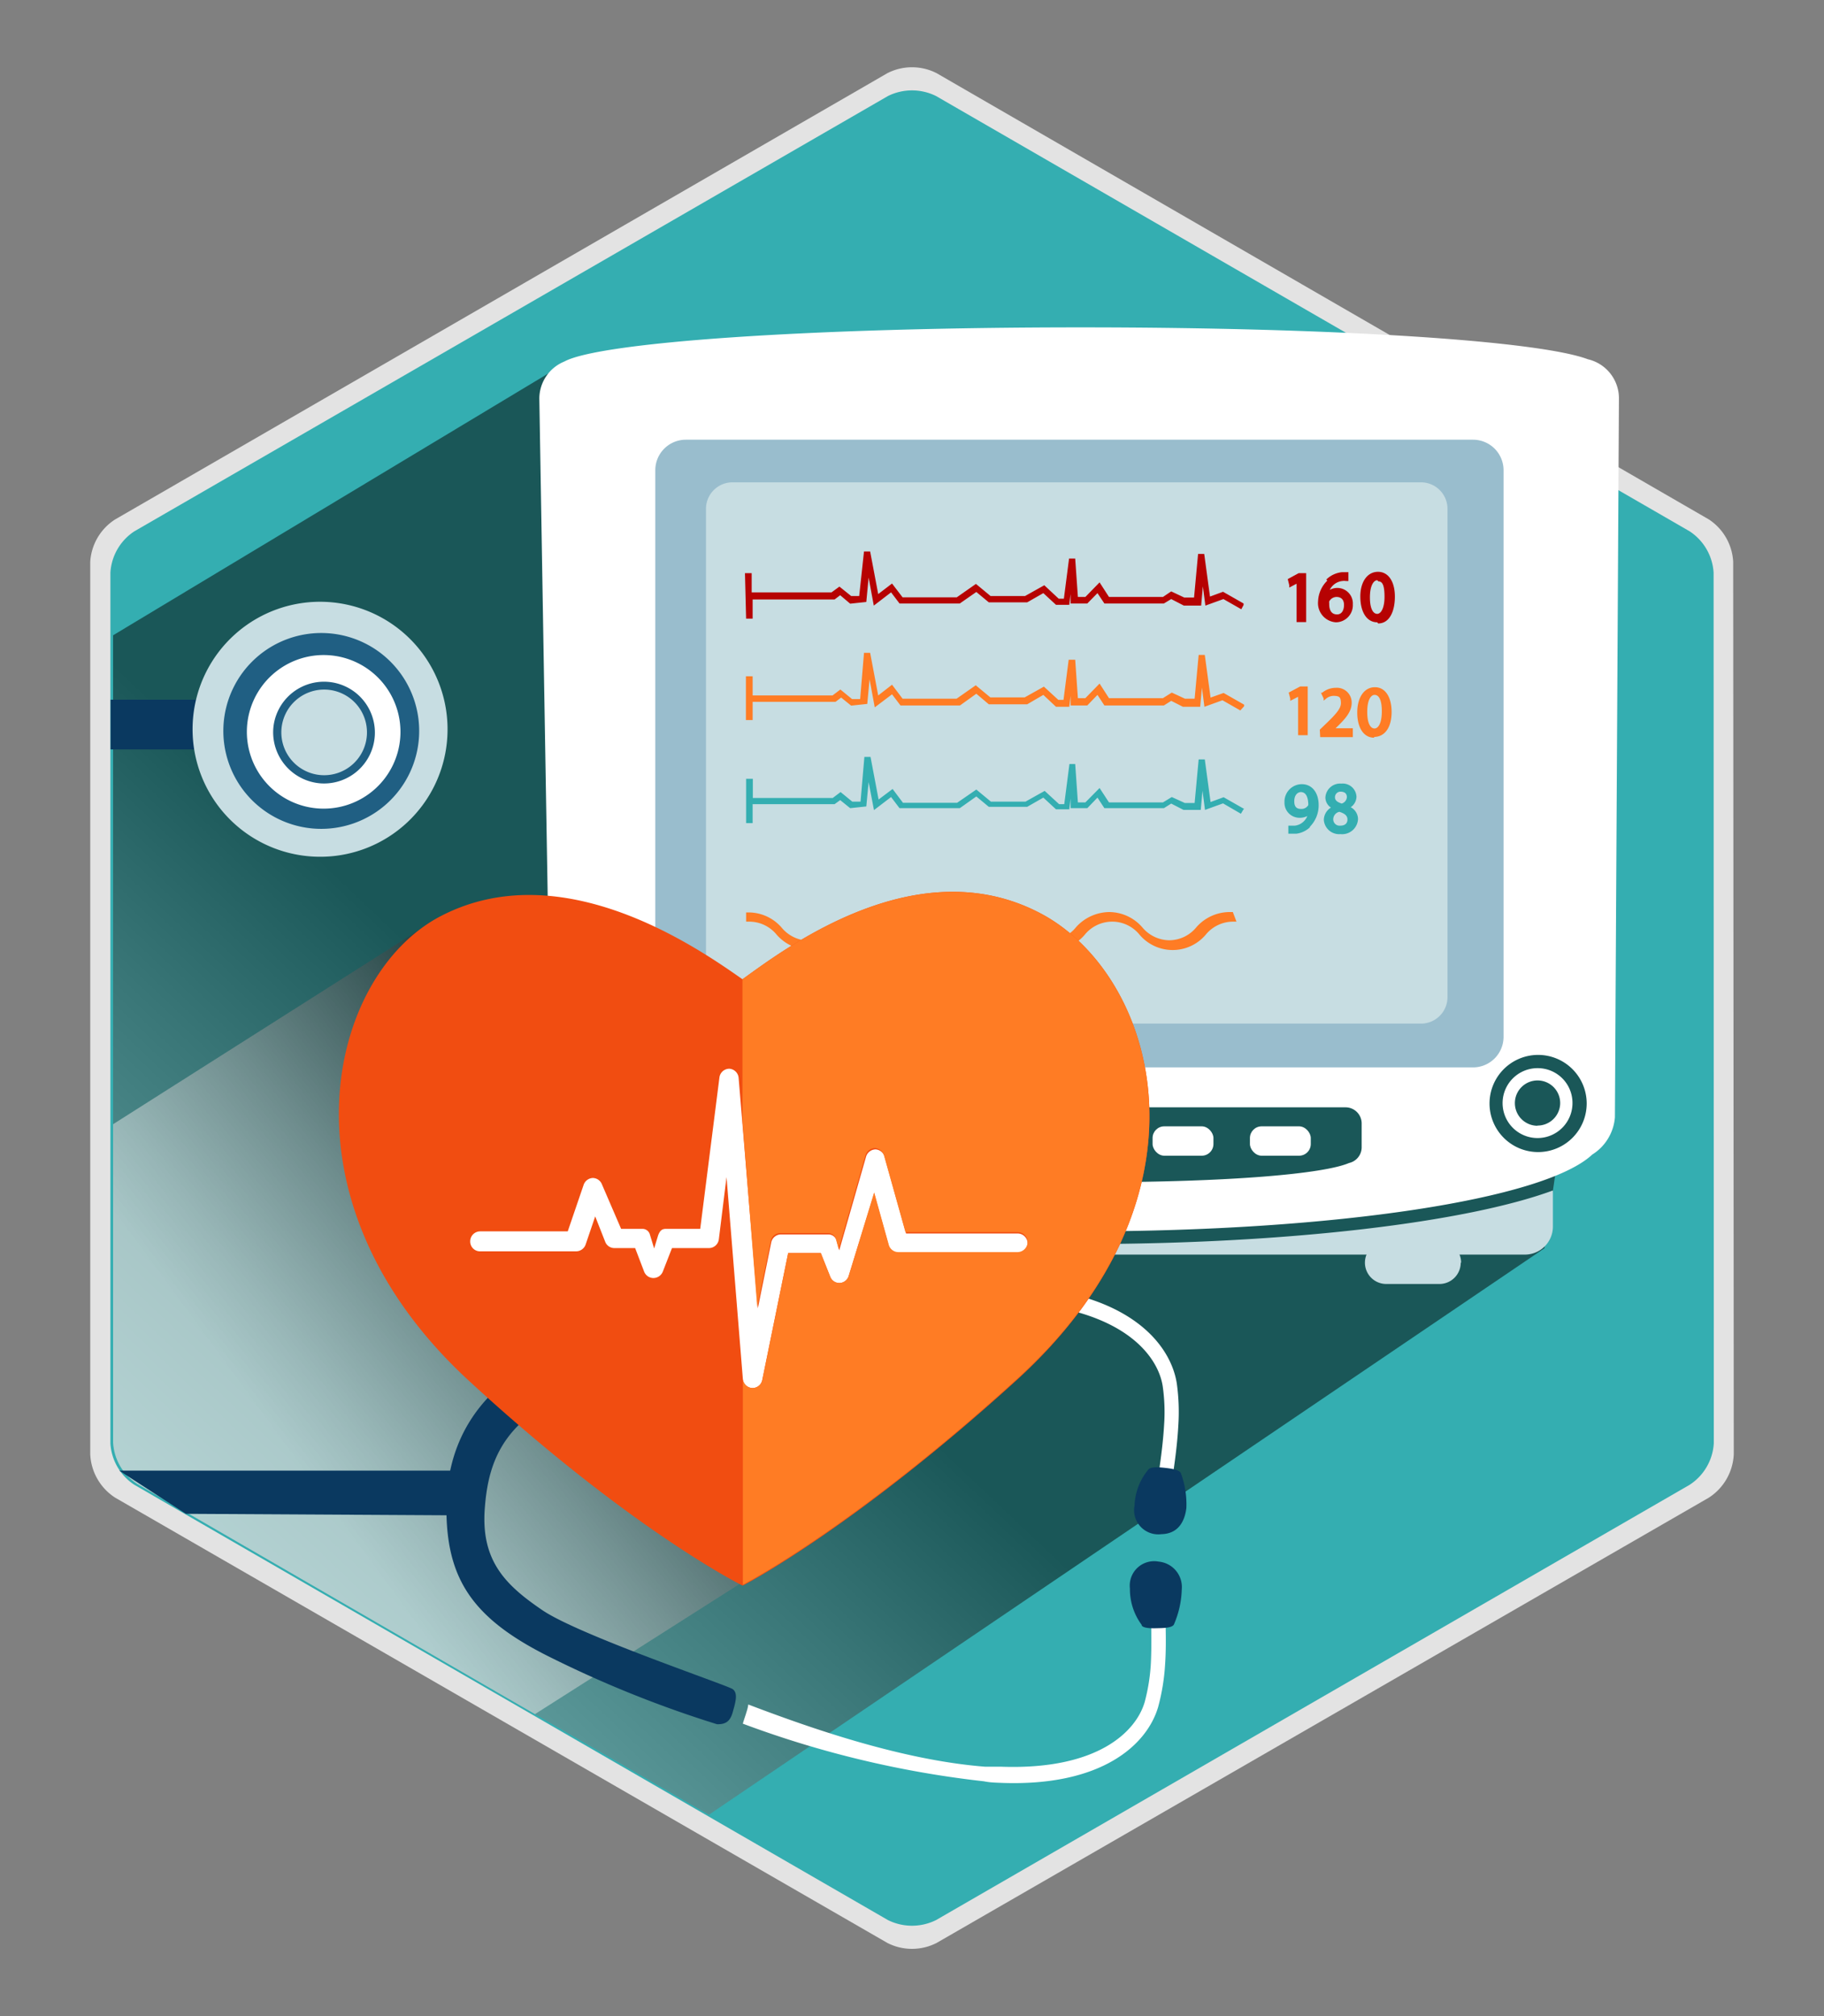
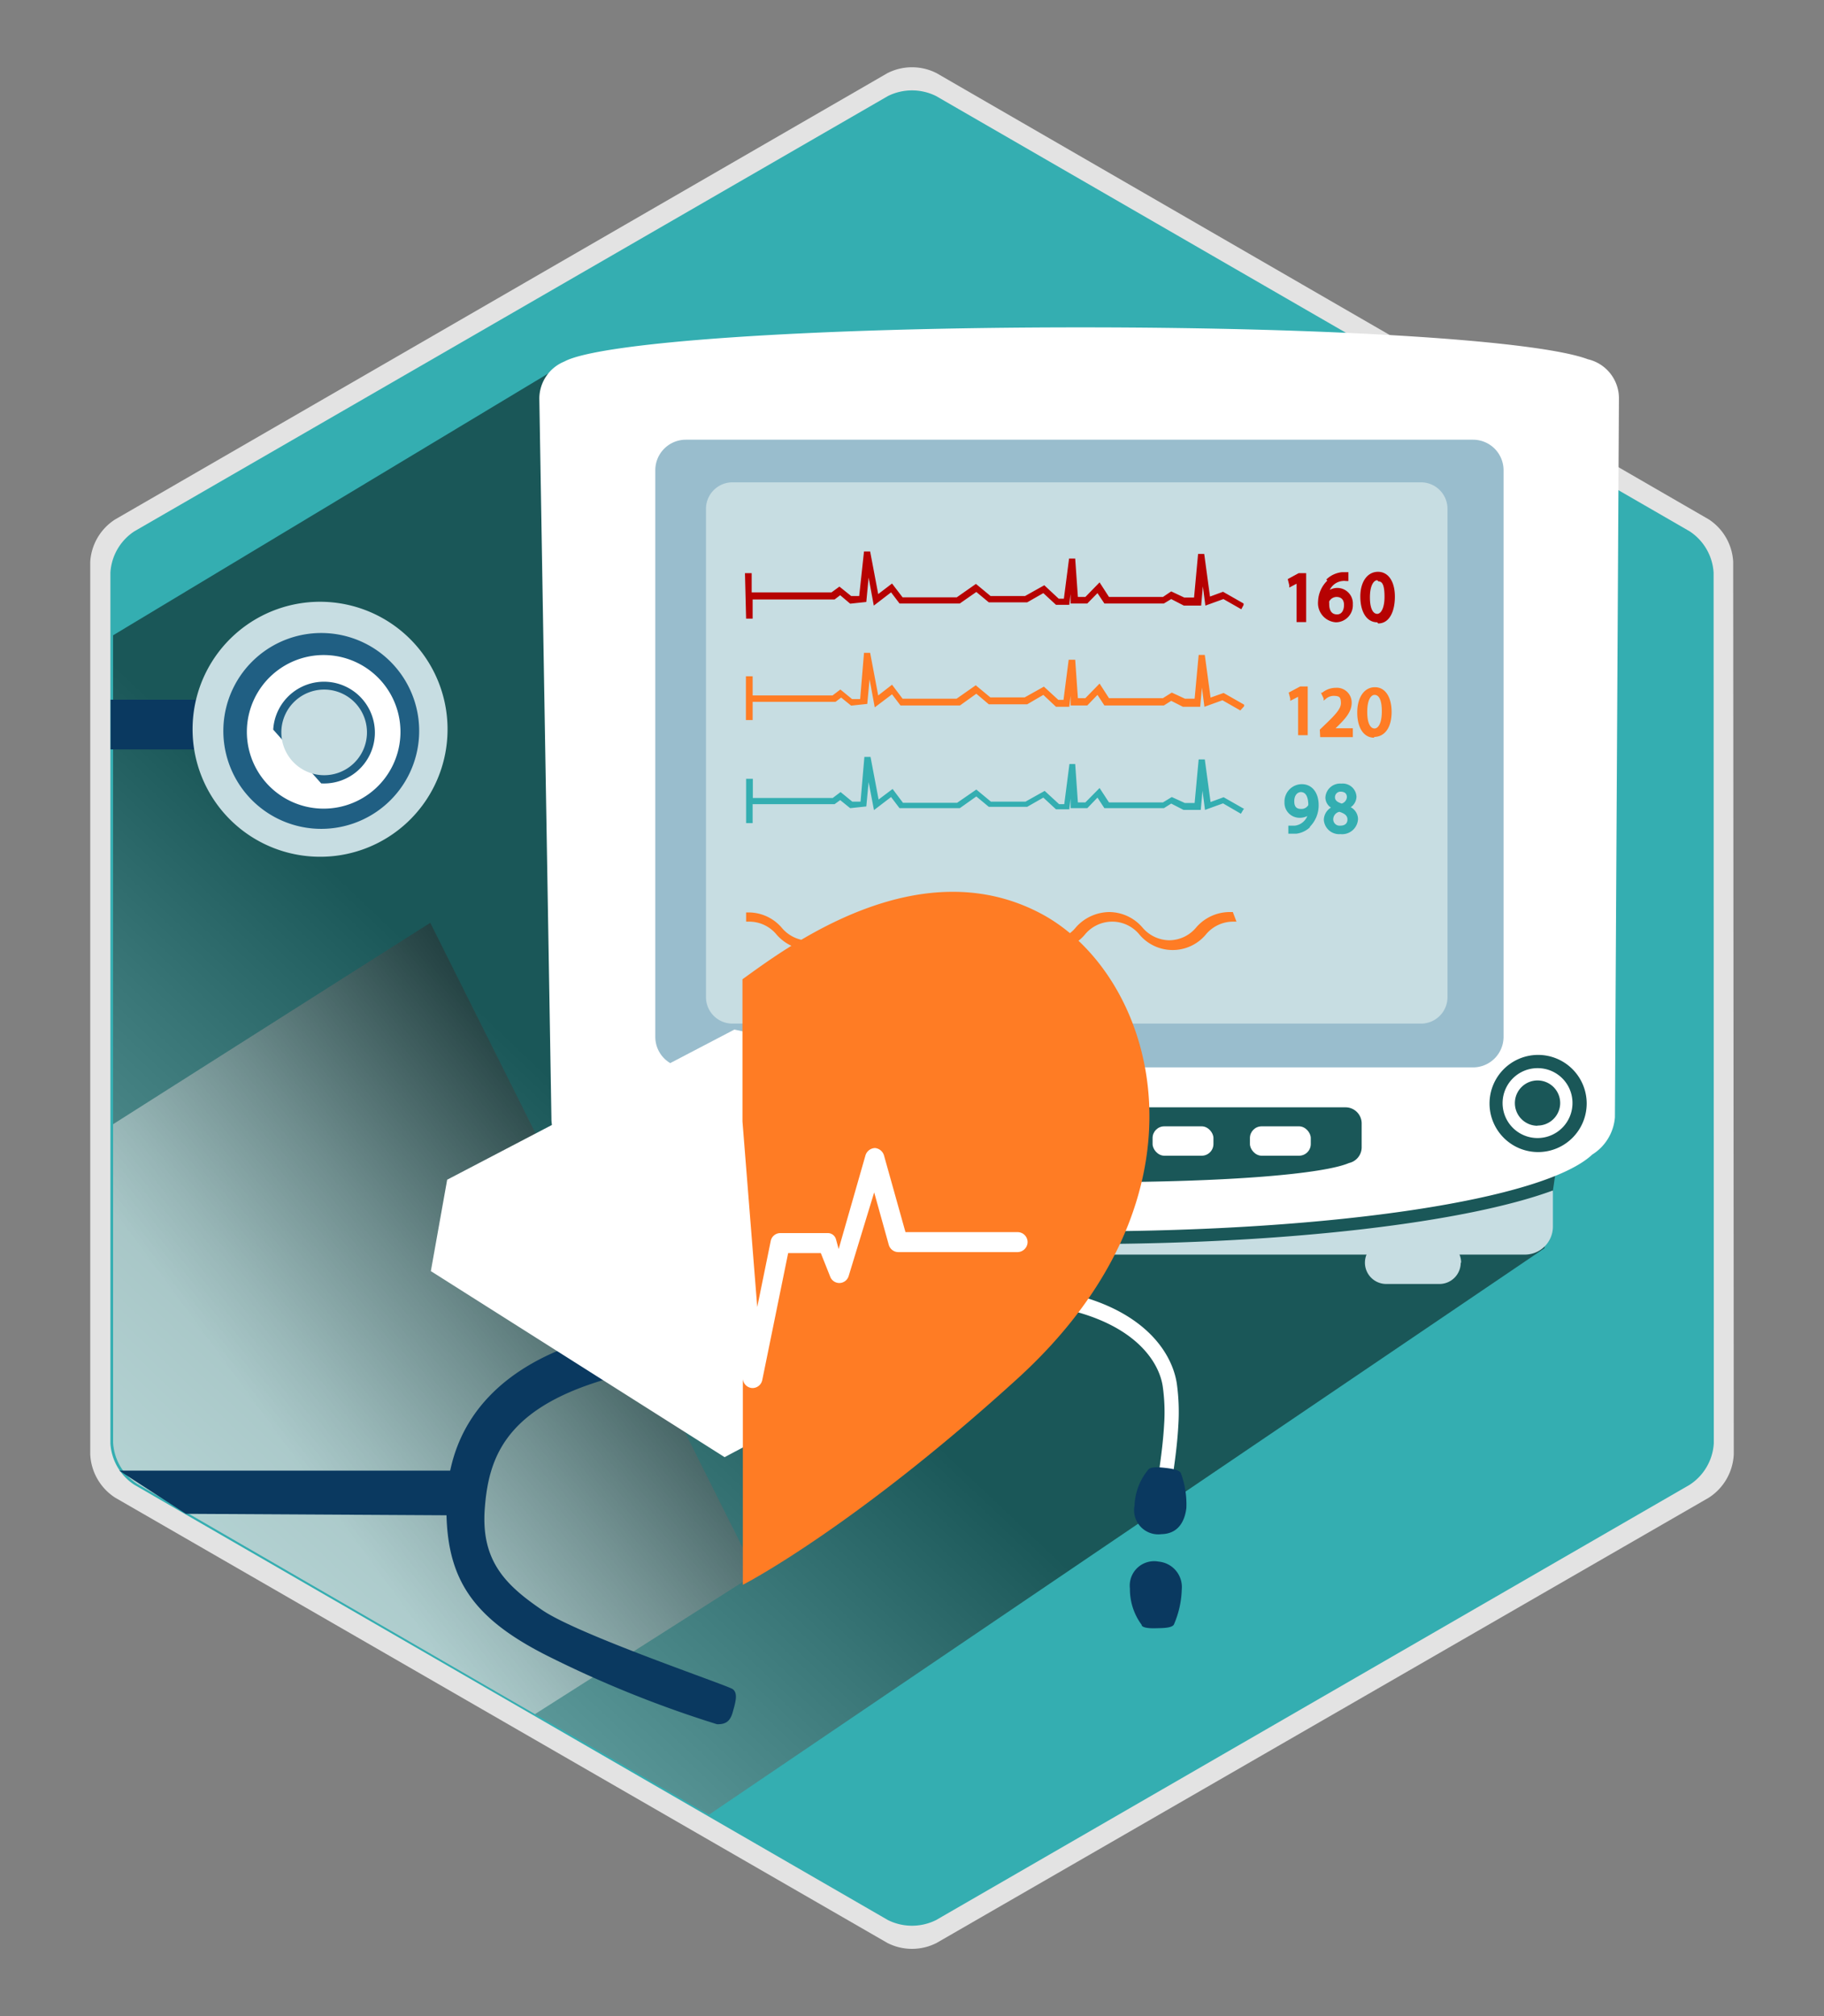
<svg xmlns="http://www.w3.org/2000/svg" viewBox="0 0 95 105">
  <rect x="0" y="0" width="95" height="105" fill="#808080" stroke="none" />
  <defs>
    <style>.cls-1{fill:none;}.cls-2{isolation:isolate;}.cls-3,.cls-9{fill:#fff;}.cls-3{opacity:0.78;mix-blend-mode:screen;}.cls-4{fill:#34aeb1;}.cls-5{clip-path:url(#clip-path);}.cls-6,.cls-7{opacity:0.5;mix-blend-mode:multiply;}.cls-6{fill:url(#linear-gradient);}.cls-7{fill:url(#linear-gradient-2);}.cls-8{fill:#99bdcd;}.cls-10{fill:#c7dde2;}.cls-11{fill:#b60202;}.cls-12{fill:#ff7c24;}.cls-13{fill:#205f83;}.cls-14{fill:#0a3960;}.cls-15{fill:#f14d11;}</style>
    <clipPath id="clip-path">
      <path class="cls-1" d="M89.41,75.12a2.74,2.74,0,0,1-1.25,2.16L48.9,100a2.75,2.75,0,0,1-2.5,0L7.14,77.28a2.74,2.74,0,0,1-1.25-2.16V29.78a2.77,2.77,0,0,1,1.25-2.16L46.4,5a2.75,2.75,0,0,1,2.5,0L88.16,27.62a2.77,2.77,0,0,1,1.25,2.16Z" />
    </clipPath>
    <linearGradient id="linear-gradient" x1="-5191.7" y1="3575.97" x2="-5089.6" y2="3466.47" gradientTransform="matrix(0.55, 0.07, 0.07, 0.55, 2578.45, -1500.78)" gradientUnits="userSpaceOnUse">
      <stop offset="0.26" stop-color="#fff" />
      <stop offset="0.35" stop-color="#e6e6e6" />
      <stop offset="0.55" stop-color="#a5a5a5" />
      <stop offset="0.84" stop-color="#3e3e3e" />
      <stop offset="1" />
    </linearGradient>
    <linearGradient id="linear-gradient-2" x1="6.47" y1="81.95" x2="36.38" y2="60.02" gradientUnits="userSpaceOnUse">
      <stop offset="0.29" stop-color="#fff" />
      <stop offset="0.38" stop-color="#e6e6e6" />
      <stop offset="0.57" stop-color="#a5a5a5" />
      <stop offset="0.84" stop-color="#3e3e3e" />
      <stop offset="1" />
    </linearGradient>
  </defs>
  <title>ly-do-2</title>
  <g class="cls-2">
    <g id="Layer_1" data-name="Layer 1">
      <path class="cls-3" d="M90.3,75.74A2.84,2.84,0,0,1,89,78L48.78,101.19a2.82,2.82,0,0,1-2.56,0L6,78A2.84,2.84,0,0,1,4.7,75.74V29.26A2.82,2.82,0,0,1,6,27.05L46.22,3.81a2.82,2.82,0,0,1,2.56,0L89,27.05a2.82,2.82,0,0,1,1.27,2.21Z" />
      <path class="cls-4" d="M89.26,75.17A2.77,2.77,0,0,1,88,77.33L48.75,100a2.82,2.82,0,0,1-2.5,0L7,77.33a2.77,2.77,0,0,1-1.25-2.16V29.83A2.77,2.77,0,0,1,7,27.67L46.25,5a2.82,2.82,0,0,1,2.5,0L88,27.67a2.77,2.77,0,0,1,1.25,2.16Z" />
      <g class="cls-5">
        <polygon class="cls-6" points="83.93 56.64 81.04 60.92 80.44 65.01 32.19 97.72 3.67 78.17 4.87 33.7 29.57 18.84 83.93 56.64" />
        <polygon class="cls-7" points="39.36 81.96 24.61 91.34 4.65 77.35 2.77 60.53 22.41 48.06 39.36 81.96" />
      </g>
      <rect class="cls-8" x="31.94" y="21.03" width="46.88" height="34.8" rx="1.56" />
      <rect class="cls-9" x="49.82" y="58.66" width="3.17" height="1.53" rx="0.61" />
      <rect class="cls-9" x="55.01" y="58.66" width="3.16" height="1.53" rx="0.61" />
      <rect class="cls-9" x="60.03" y="58.66" width="3.17" height="1.53" rx="0.61" />
      <rect class="cls-9" x="65.1" y="58.66" width="3.17" height="1.53" rx="0.61" />
      <rect class="cls-9" x="44.03" y="58.64" width="3.78" height="1.53" rx="0.61" />
      <path class="cls-10" d="M41.94,65.76a1.11,1.11,0,0,1-1.11,1.11H38.05a1.11,1.11,0,0,1-1.11-1.11h0a1.11,1.11,0,0,1,1.11-1.11h2.78a1.11,1.11,0,0,1,1.11,1.11Z" />
      <path class="cls-10" d="M76.08,65.76A1.11,1.11,0,0,1,75,66.87H72.2a1.11,1.11,0,0,1-1.11-1.11h0a1.11,1.11,0,0,1,1.11-1.11H75a1.11,1.11,0,0,1,1.1,1.11Z" />
      <path class="cls-10" d="M31.46,61.79v2.1a1.45,1.45,0,0,0,1.46,1.45h46.5a1.46,1.46,0,0,0,1.46-1.45V62c-4.47,1.65-13.73,2.79-24.44,2.79C45.27,64.8,35.67,63.56,31.46,61.79Z" />
      <path class="cls-10" d="M74,25.12H38.16a1.38,1.38,0,0,0-1.39,1.37V51.94a1.38,1.38,0,0,0,1.39,1.37H74a1.38,1.38,0,0,0,1.39-1.37V26.49A1.38,1.38,0,0,0,74,25.12Z" />
      <path class="cls-9" d="M82.7,18.71c-2.49-.94-12.8-1.66-26.43-1.66-14.17,0-25.05.78-26.88,1.78a2.09,2.09,0,0,0-1.3,1.93l.63,37.47a2.29,2.29,0,0,0,1,1.9c2.38,2.31,13.45,4,26.65,4s24.08-1.67,26.56-4a2.52,2.52,0,0,0,1.18-1.94l.21-37.47A2.09,2.09,0,0,0,82.7,18.71ZM70.92,59.76a.84.84,0,0,1-.66.81c-1.3.56-6.19,1-13.37,1-7.62,0-13.88-.47-14.62-1.07a.84.84,0,0,1-.4-.71V58.51a.84.84,0,0,1,.83-.84H70.09a.84.84,0,0,1,.83.84Zm-35.2-4.17A1.59,1.59,0,0,1,34.13,54V24.49a1.59,1.59,0,0,1,1.59-1.59h41a1.59,1.59,0,0,1,1.59,1.59V54a1.59,1.59,0,0,1-1.59,1.59ZM80.11,60a2.53,2.53,0,1,1,2.53-2.53A2.53,2.53,0,0,1,80.11,60Z" />
      <path class="cls-9" d="M80.08,55.63a1.82,1.82,0,1,0,1.82,1.81A1.81,1.81,0,0,0,80.08,55.63Zm0,3a1.18,1.18,0,1,1,1.18-1.18A1.18,1.18,0,0,1,80.08,58.62Z" />
      <path class="cls-11" d="M69.64,32c.21,0,.35-.17.36-.47s-.15-.44-.39-.44a.44.44,0,0,0-.38.23.3.3,0,0,0,0,.1C69.22,31.81,69.37,32,69.64,32Zm-2-2.15h.39v2.55h-.5v-2l-.38.2,0-.12-.08-.32Zm-28.84,0h.35v1h4.16l.41-.3.61.49.42,0L45,28.72h.32l.42,2.22.72-.55.55.72h2.82l1-.7.76.63h1.8l1-.56.75.7h.27l.27-2.09H56l.14,2h.39l.74-.76.49.76h2.81L61,30.8l.68.32h.51l.21-2.27h.32l.3,2.22.68-.25,1.07.61,0,.08-.12.22-.93-.53-.94.34-.13-1-.09,1h-.9L61,31.2l-.38.23h-3.1l-.36-.54-.53.54h-.87v-.09l0-.4-.07.56H55l-.66-.61-.84.48h-2l-.65-.54-.86.6H46.85l-.44-.58-.9.69-.27-1.46-.12,1.27-.84.09L43.76,31l-.29.22H39.2c0,.47,0,1,0,1h-.34Zm30.28.33a1.37,1.37,0,0,1,.81-.38h.34v.46h-.13a.65.65,0,0,0-.19,0,.82.82,0,0,0-.65.46.82.82,0,0,1,.4-.1.81.81,0,0,1,.8.86.89.89,0,0,1-.88.93,1,1,0,0,1-.93-1.1A1.58,1.58,0,0,1,69.13,30.24Zm2.65,2.23c-.53,0-.87-.51-.88-1.31s.37-1.32.92-1.32.88.52.88,1.29S72.37,32.47,71.78,32.47Zm0-2.19c-.17,0-.38.25-.38.89s.19.86.38.86.38-.29.38-.89S72,30.28,71.8,30.28Z" />
      <path class="cls-4" d="M69.76,42.28a.4.4,0,0,0-.32.39h0a.33.33,0,0,0,.37.33c.25,0,.37-.13.37-.32S70.05,42.37,69.76,42.28Zm-5-.12-.13.22-.93-.54-.94.34-.13-1-.09,1h-.9L61,41.85l-.38.24h-3.1l-.36-.55-.53.55h-.87V42l0-.41-.07.56H55l-.66-.61-.84.48h-2l-.65-.54-.86.61H46.85l-.44-.58-.89.68-.28-1.46L45.12,42l-.84.09-.52-.42-.29.21H39.2v.89s0,.1,0,.1h-.34V40.56h.35v1h4.16l.41-.31.61.5.43,0,.2-2.33h.08l.24,0,.42,2.22.73-.55.54.72h2.82l1-.69.76.63h1.8l1-.56.75.69h.27l.27-2.09H56l.14,2h.39l.74-.75.49.75h2.81l.46-.28.68.31h.51l.21-2.27h.32l.3,2.22.68-.25,1.07.61Zm3.48.91a1.25,1.25,0,0,1-.73.35h-.41V43h.34a.78.78,0,0,0,.44-.2.81.81,0,0,0,.21-.3.87.87,0,0,1-.4.09.78.78,0,0,1-.79-.81.91.91,0,0,1,.9-.94c.55,0,.88.46.88,1.09A1.58,1.58,0,0,1,68.21,43.07Zm1.59.37a.8.8,0,0,1-.88-.73.76.76,0,0,1,.37-.65.64.64,0,0,1-.29-.52.77.77,0,0,1,.83-.73.72.72,0,0,1,.79.68.68.68,0,0,1-.3.55.71.71,0,0,1,.38.62A.83.83,0,0,1,69.8,43.44Zm-2.06-2.19c-.2,0-.36.17-.36.48s.14.4.36.4a.41.41,0,0,0,.37-.2s0,0,0-.07C68.12,41.47,68,41.25,67.74,41.25Zm1.76.27c0,.16.11.25.35.33a.38.38,0,0,0,.27-.33c0-.15-.07-.28-.31-.29a.29.29,0,0,0-.31.28h0Z" />
      <path class="cls-12" d="M71.59,36.19c-.18,0-.38.25-.38.88s.18.87.38.87.38-.29.38-.89S71.82,36.19,71.59,36.19Zm-4.39.31,0-.12-.08-.31.6-.32h.39v2.54h-.5v-2Zm-28,1h-.35V35.22h.35v1h4.16l.41-.31.61.5.42,0L45,34h.32l.42,2.22.72-.56.55.73h2.81l1-.7.76.63h1.79l1-.56.75.69h.27l.27-2.09H56l.14,2h.39l.74-.76.49.76h2.81l.46-.29.69.32h.5l.21-2.28h.32l.3,2.22.68-.24,1.07.61,0,.08L64.6,37l-.93-.53-.94.34-.13-1-.09,1h-.9L61,36.5l-.38.24h-3.1l-.36-.55-.53.55h-.87v-.09l0-.41-.07.57H55l-.66-.62-.84.49h-2l-.65-.55-.85.61h-3.1l-.44-.58-.9.68-.27-1.46-.12,1.28-.84.09-.52-.42-.29.22H39.2ZM64.4,48h-.2a1.84,1.84,0,0,0-1.41.69,2.26,2.26,0,0,1-3.43,0A1.84,1.84,0,0,0,58,48H57.9a1.84,1.84,0,0,0-1.41.69,2.26,2.26,0,0,1-3.43,0A1.84,1.84,0,0,0,51.65,48h0a1.84,1.84,0,0,0-1.41.69,2.37,2.37,0,0,1-1.72.79,2.35,2.35,0,0,1-1.71-.79A1.84,1.84,0,0,0,45.35,48H45.3a1.84,1.84,0,0,0-1.41.69,2.37,2.37,0,0,1-1.72.79,2.35,2.35,0,0,1-1.71-.79A1.84,1.84,0,0,0,39.05,48l-.19,0v-.48H39a2.28,2.28,0,0,1,1.71.79,1.86,1.86,0,0,0,1.41.68h0a1.84,1.84,0,0,0,1.42-.69,2.27,2.27,0,0,1,3.43,0,1.86,1.86,0,0,0,1.41.68h0a1.84,1.84,0,0,0,1.42-.69,2.27,2.27,0,0,1,3.43,0,1.86,1.86,0,0,0,1.41.68h0a1.81,1.81,0,0,0,1.41-.69,2.36,2.36,0,0,1,1.73-.78,2.3,2.3,0,0,1,1.71.79,1.86,1.86,0,0,0,1.41.68h0a1.84,1.84,0,0,0,1.42-.69,2.31,2.31,0,0,1,1.71-.78h.18Zm4.34-10,0,0,.25-.24c.61-.58.86-.87.85-1.16s-.07-.35-.37-.36a.63.63,0,0,0-.43.17l-.1.08,0-.11-.14-.3.06,0a1.13,1.13,0,0,1,.72-.26.77.77,0,0,1,.82.78c0,.48-.34.85-.84,1.33h.9v.46h-1.7Zm2.83.42c-.54,0-.88-.51-.88-1.31s.37-1.32.92-1.32.87.53.87,1.29S72.16,38.37,71.57,38.38Z" />
      <path class="cls-13" d="M17,32.46a5.58,5.58,0,1,1-5.88,5.27A5.59,5.59,0,0,1,17,32.46Z" />
      <rect class="cls-14" x="5.76" y="36.44" width="5.63" height="2.59" />
      <path class="cls-10" d="M23.3,38.34a6.64,6.64,0,1,0-7,6.27A6.63,6.63,0,0,0,23.3,38.34Zm-11.66-.55a5.1,5.1,0,1,1,4.82,5.37A5.1,5.1,0,0,1,11.64,37.79Z" />
-       <path class="cls-9" d="M20.85,38.36a4,4,0,1,0-4.19,3.75A4,4,0,0,0,20.85,38.36ZM14.23,38a2.65,2.65,0,1,1,2.5,2.8A2.67,2.67,0,0,1,14.23,38Z" />
+       <path class="cls-9" d="M20.85,38.36a4,4,0,1,0-4.19,3.75A4,4,0,0,0,20.85,38.36ZM14.23,38a2.65,2.65,0,1,1,2.5,2.8Z" />
      <path class="cls-10" d="M16.76,40.37a2.23,2.23,0,1,1,2.35-2.11A2.23,2.23,0,0,1,16.76,40.37Z" />
      <polygon class="cls-14" points="23.92 78.92 9.68 78.84 6.21 76.59 23.92 76.59 23.92 78.92" />
      <path class="cls-14" d="M38.93,70.2c.59-.17.52-1.11.24-1.91-.22-.64-1-.35-1.55-.24a64.83,64.83,0,0,0-8.2,2.15c-2.31.9-6.15,3.06-6.17,8.33,0,3.62,1.28,5.69,5.21,7.68a58.19,58.19,0,0,0,8.89,3.59c.39,0,.66-.09.81-.62s.29-1,0-1.21-8-2.81-9.91-4.11-3.21-2.56-3-5.31,1.14-5.51,7.38-7C37.77,70.41,38.93,70.2,38.93,70.2Z" />
      <path class="cls-9" d="M40.11,69.29a49.87,49.87,0,0,1,12.63-1.48l.82.07c5.14.49,6.78,2.83,7,4.33a9.51,9.51,0,0,1,.07,2c-.07,1.21-.27,2.44-.4,3.32l.73.12h0c.13-.86.34-2.12.41-3.4a10.77,10.77,0,0,0-.08-2.21c-.32-2-2.36-4.52-7.66-5-.28,0-.56-.05-.85-.06a47.1,47.1,0,0,0-12.84,1.4Z" />
      <path class="cls-14" d="M59.79,76.56c.07-.12.3-.17.72-.13s.93.1,1,.31a4.69,4.69,0,0,1,.28,1.8c-.08.66-.4,1.34-1.3,1.36a1.26,1.26,0,0,1-1.4-1.49A3.1,3.1,0,0,1,59.79,76.56Z" />
-       <path class="cls-9" d="M52.09,92.85c5.31.22,7.66-2,8.23-3.95a10.91,10.91,0,0,0,.36-2.18c.09-1.28,0-2.56,0-3.43l-.74,0c0,.9.06,2.14,0,3.35a9.86,9.86,0,0,1-.32,2c-.42,1.46-2.34,3.56-7.5,3.37l-.82,0c-4.47-.35-9.38-2.12-12.33-3.24,0,.2-.24.82-.28,1a52.45,52.45,0,0,0,12.55,3C51.53,92.83,51.81,92.84,52.09,92.85Z" />
      <path class="cls-14" d="M59.46,84.62c0,.13.29.19.7.18s.94,0,1-.24a4.91,4.91,0,0,0,.39-1.78,1.33,1.33,0,0,0-1.2-1.45,1.27,1.27,0,0,0-1.5,1.4A3.11,3.11,0,0,0,59.46,84.62Z" />
      <polygon class="cls-9" points="22.44 66.2 23.29 61.44 38.25 53.62 46.07 55.32 56.27 61.78 53.38 67.56 37.74 75.89 22.44 66.2" />
-       <path class="cls-15" d="M54.4,47.68C47.9,44.06,40.9,49.4,38.67,51c-2.23-1.56-9.37-6.6-15.73-3.28-5.85,3.06-8.71,14.78,1.45,24.16,8.19,7.55,13.9,10.51,14.25,10.68a.07.07,0,0,0,.08,0c.36-.18,6-3.2,14.23-10.68C63.53,62.25,60.28,51,54.4,47.68ZM53,65.26H46.79a.52.52,0,0,1-.5-.38l-.76-2.73L44.2,66.46a.52.52,0,0,1-.48.36h0a.51.51,0,0,1-.48-.33l-.49-1.23H41.05L39.7,71.88a.52.52,0,0,1-.52.41h0v0a.52.52,0,0,1-.49-.48L37.84,61.3l-.4,3.24a.52.52,0,0,1-.51.46H35l-.48,1.23a.53.53,0,0,1-.49.33.52.52,0,0,1-.48-.33L33.08,65H32a.51.51,0,0,1-.48-.33L31,63.35l-.5,1.47a.53.53,0,0,1-.49.35H25a.51.51,0,0,1-.51-.52.52.52,0,0,1,.51-.52h4.57l.83-2.43a.53.53,0,0,1,.47-.35h0a.52.52,0,0,1,.48.33L32.35,64h1.09a.4.4,0,0,1,.41.3l.22.72.21-.69c.08-.2.17-.33.39-.33h1.8l1-7.88a.52.52,0,0,1,.52-.46h0a.52.52,0,0,1,.48.48l1,12,.7-3.44a.52.52,0,0,1,.51-.41h2.46a.44.44,0,0,1,.43.32l.14.51,1.4-4.89a.53.53,0,0,1,.49-.37h0a.52.52,0,0,1,.47.38l1.12,4H53a.52.52,0,0,1,.52.52A.53.53,0,0,1,53,65.26Z" />
      <path class="cls-12" d="M38.72,82.52c.36-.18,6-3.2,14.23-10.68C63.53,62.25,60.28,51,54.4,47.68,47.9,44.06,40.9,49.4,38.67,51h0V58.4l.77,9.67.7-3.43a.51.51,0,0,1,.51-.42h2.46a.44.44,0,0,1,.43.32l.14.51,1.4-4.89a.54.54,0,0,1,.49-.37h0a.54.54,0,0,1,.47.38l1.12,4H53a.52.52,0,0,1,.52.52.53.53,0,0,1-.52.52H46.79a.52.52,0,0,1-.5-.38l-.76-2.73L44.2,66.46a.51.51,0,0,1-.48.36h0a.51.51,0,0,1-.48-.33l-.49-1.23H41.05L39.7,71.88a.52.52,0,0,1-.52.41h0v0a.52.52,0,0,1-.49-.47l0-.23V82.53A.09.09,0,0,0,38.72,82.52Z" />
    </g>
  </g>
</svg>